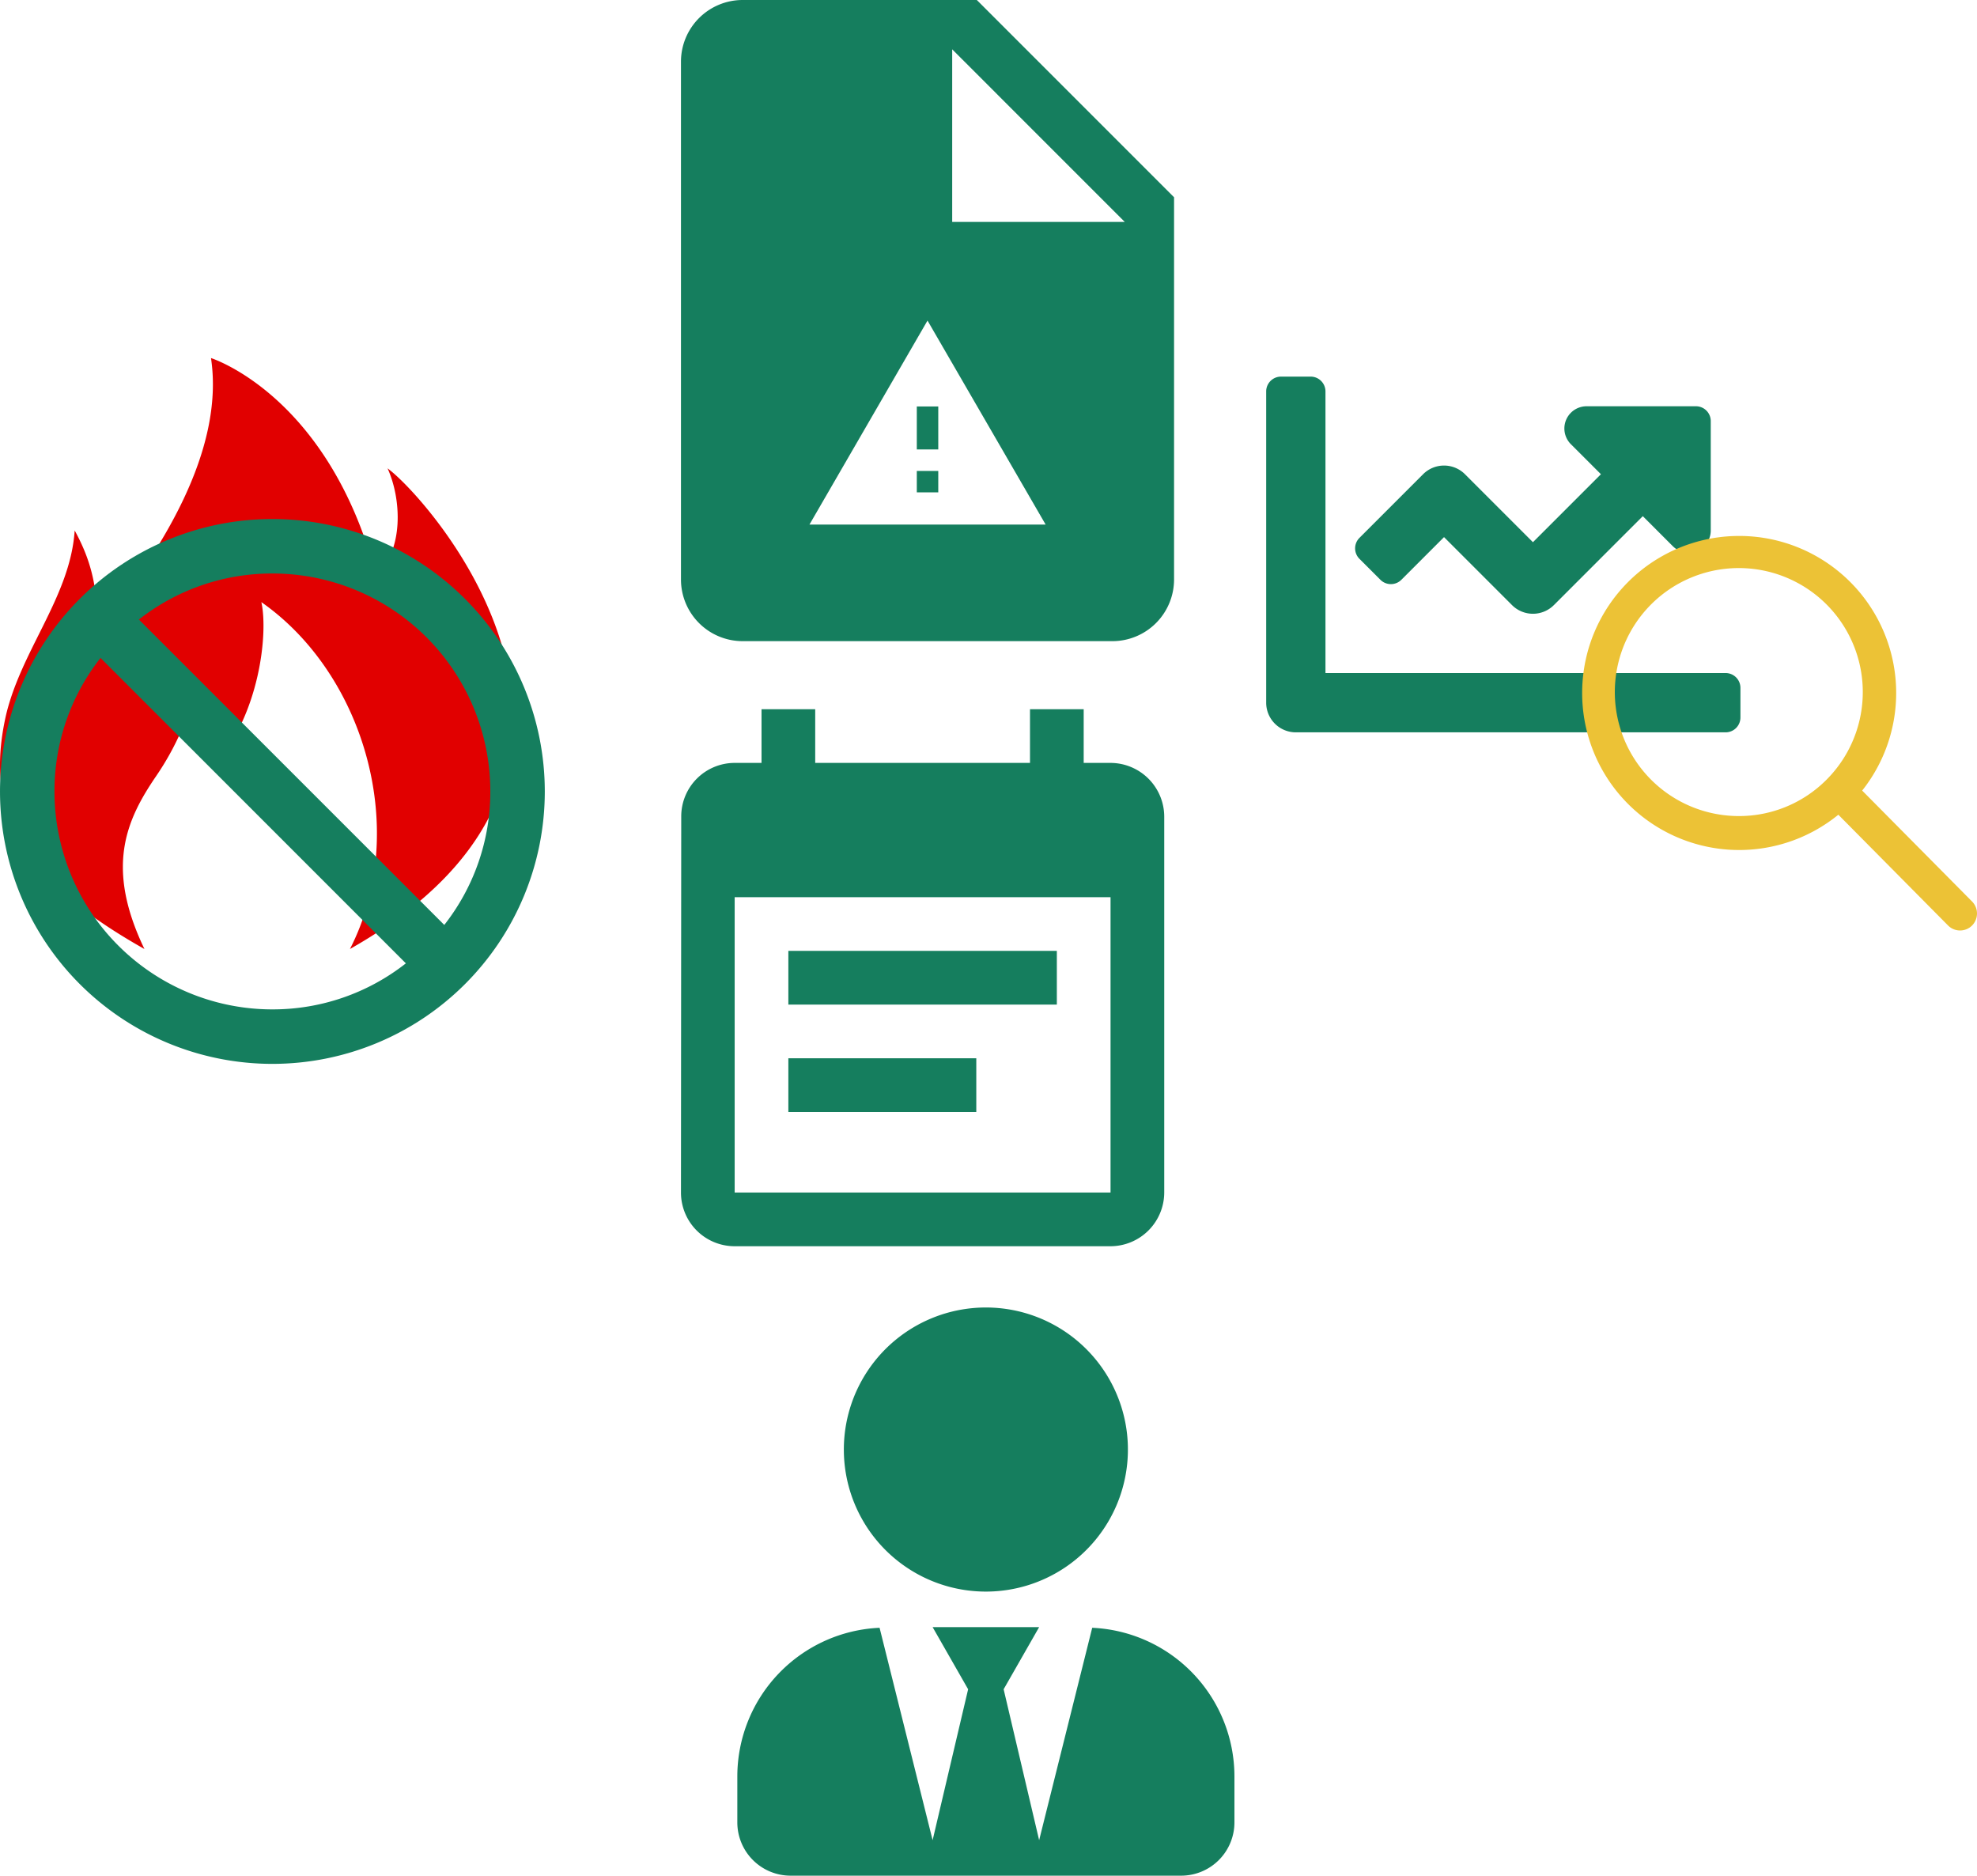
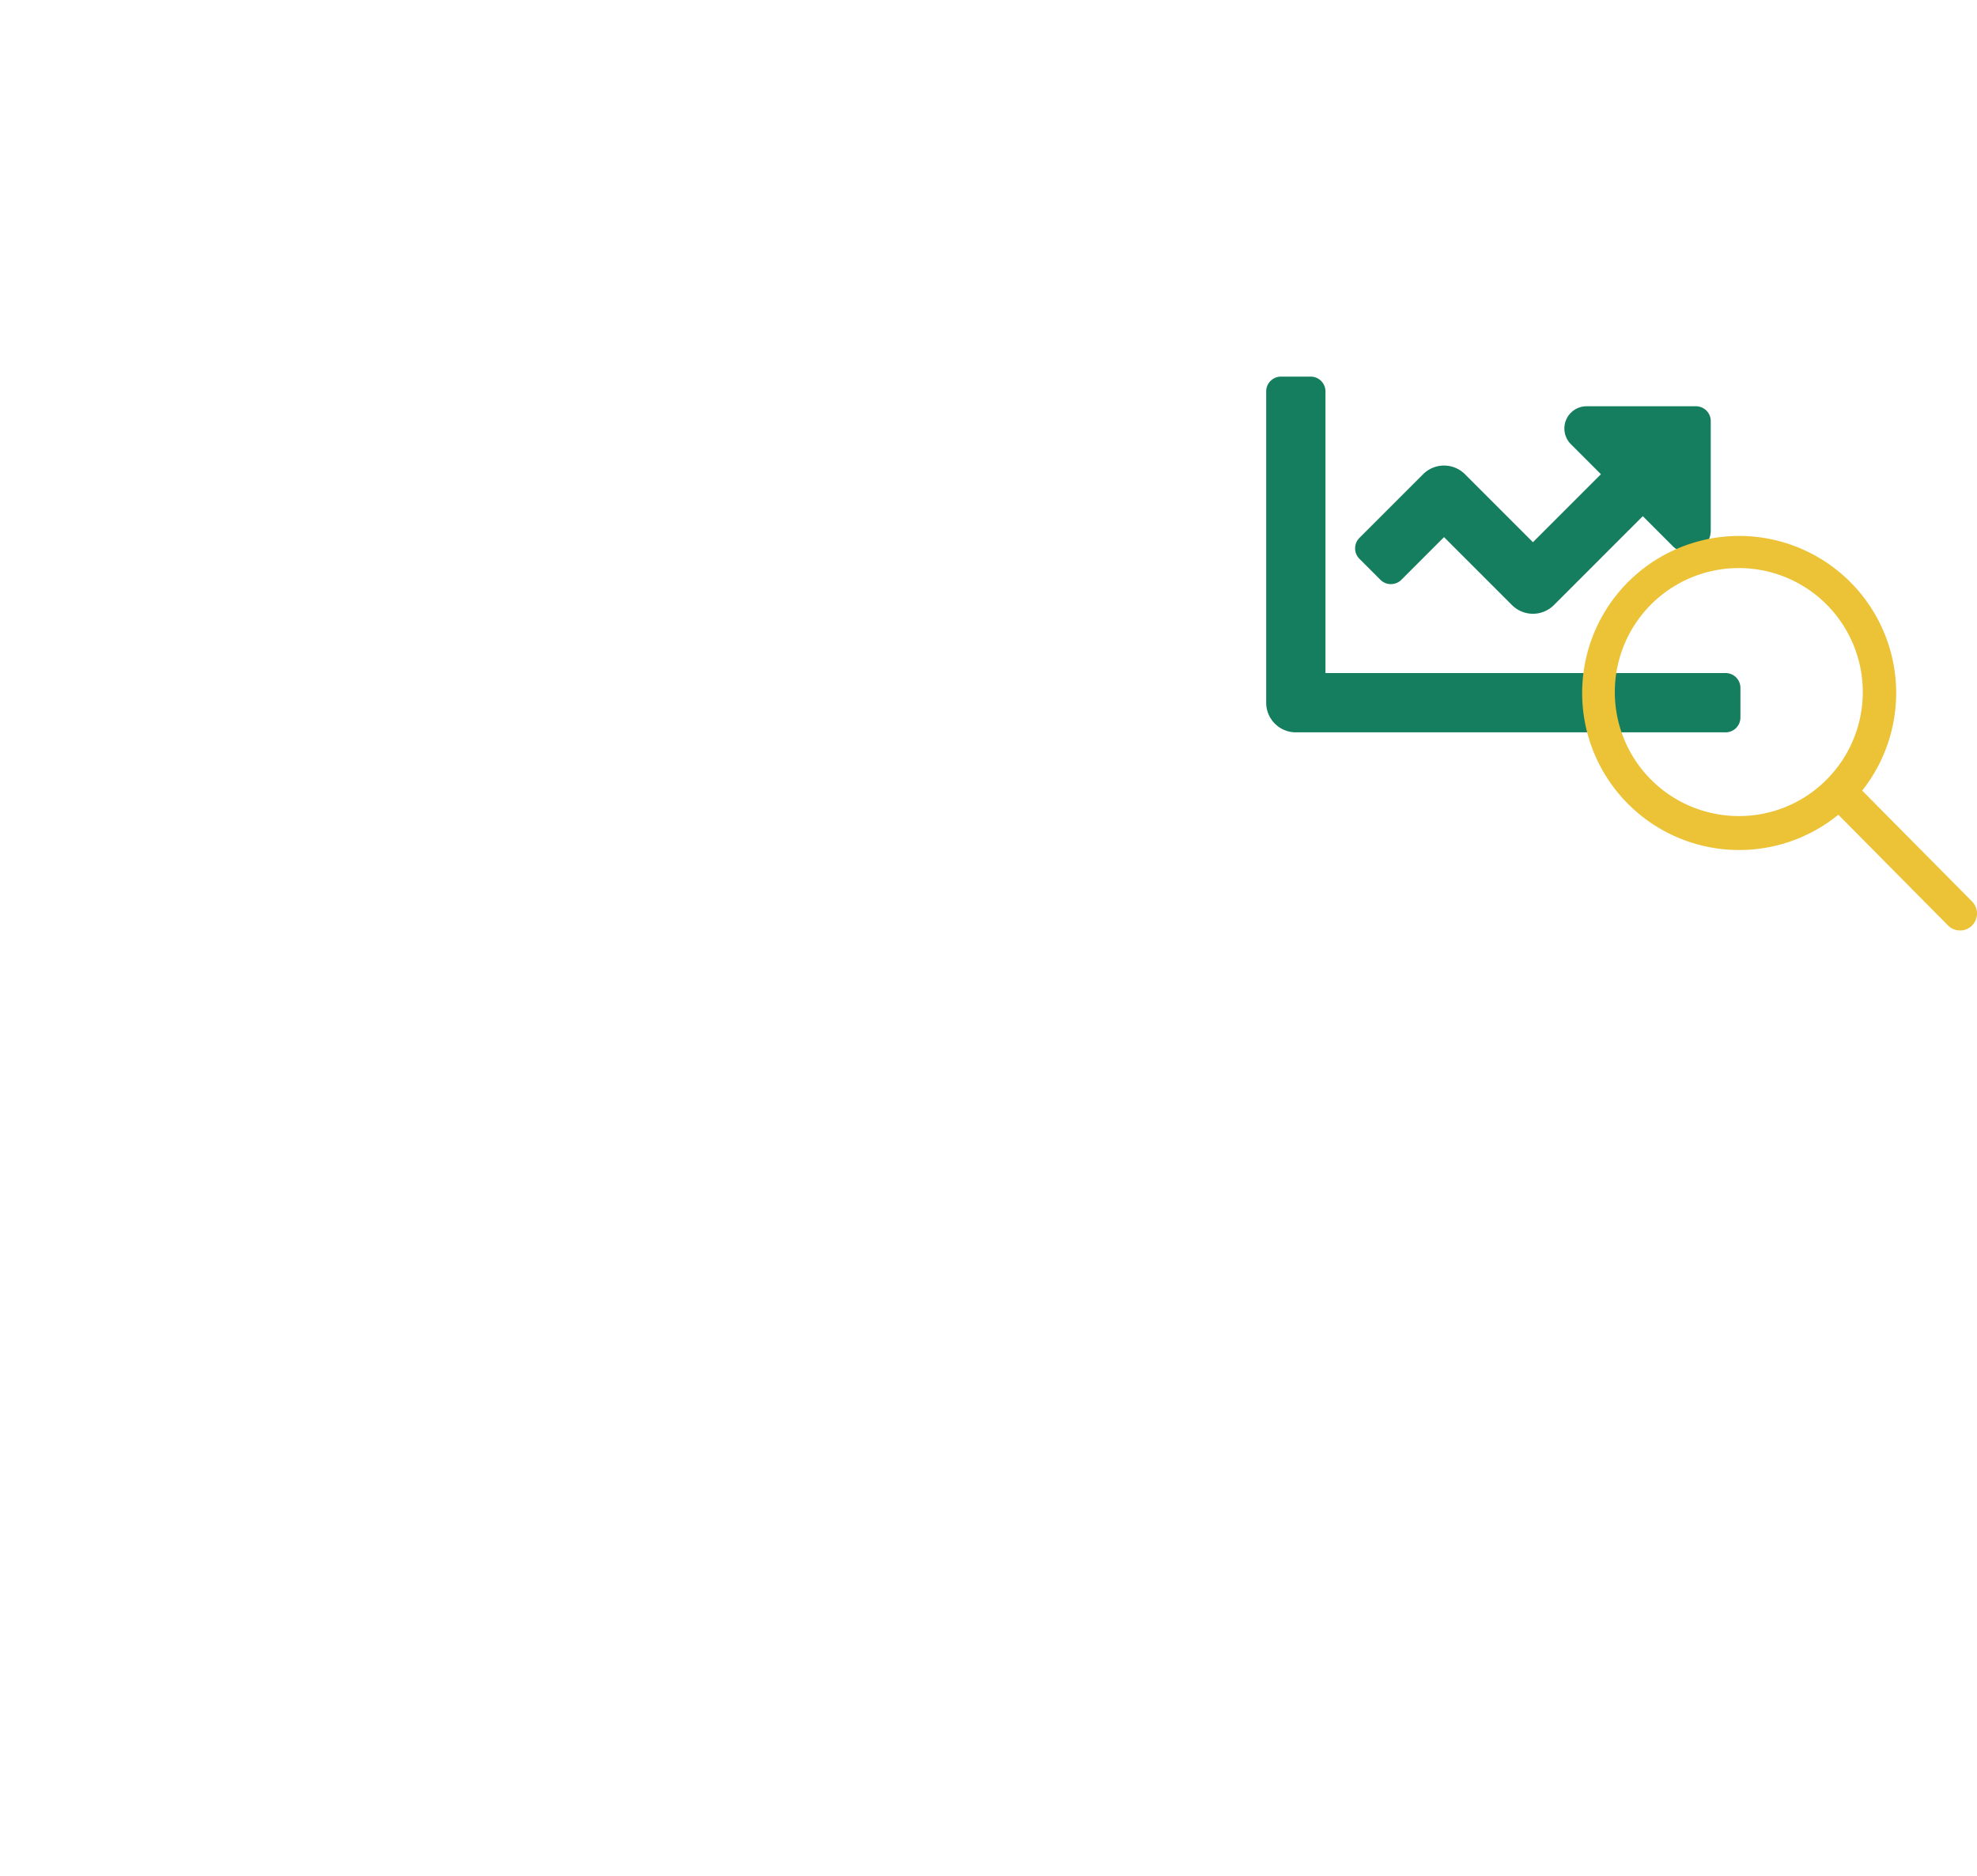
<svg xmlns="http://www.w3.org/2000/svg" width="284.667" height="270.049" viewBox="0 0 284.667 270.049">
  <g id="point03" transform="translate(-2171 -5132.387)">
-     <path id="Icon_awesome-user-tie" data-name="Icon awesome-user-tie" d="M35.789 40.9a20.451 20.451 0 10-20.451-20.449A20.449 20.449 0 0035.789 40.9zM51.1 46.111l-7.642 30.58-5.112-21.729 5.113-8.947H28.12l5.113 8.947-5.113 21.729-7.637-30.58A21.436 21.436 0 000 67.488v6.647A7.671 7.671 0 007.669 81.8h56.24a7.671 7.671 0 007.669-7.669v-6.643A21.436 21.436 0 0051.1 46.111z" transform="translate(2277.167 5320.632)" fill="#157e5e" />
    <g id="グループ_5189" data-name="グループ 5189" transform="translate(2171 5132.387)">
-       <path id="パス_1972" data-name="パス 1972" d="M62.131 92.309H8.876A8.886 8.886 0 010 83.433V8.876A8.886 8.886 0 018.876 0H42.6L71 28.4v55.03a8.886 8.886 0 01-8.869 8.879zM35.5 46.154l-17 29.372h34.01zM39.054 7.1v24.853h24.852zm-2 63.788h-3.096V67.8h3.091v3.09zm0-6.184h-3.096v-6.182h3.091V64.7z" transform="translate(98.052)" fill="#157e5e" />
-       <path id="Icon_metro-fire" data-name="Icon metro-fire" d="M25.5 87.008c-5.67-11.8-2.651-18.56 1.707-24.929a39.715 39.715 0 006-13.881 16.309 16.309 0 012.25 12.502c6.628-7.378 7.879-19.133 6.878-23.635 14.982 10.47 21.384 33.139 12.756 49.94 45.894-25.967 11.416-64.821 5.413-69.2 2 4.377 2.38 11.786-1.662 15.381C52 7.246 35.082 1.928 35.082 1.928c2 13.38-7.253 28.012-16.177 38.945-.314-5.335-.647-9.017-3.452-14.123-.63 9.692-8.037 17.593-10.043 27.3C2.694 67.206 7.446 76.835 25.5 87.008z" transform="translate(-4.701 49.624)" fill="#e10000" />
      <path id="Icon_awesome-chart-line" data-name="Icon awesome-chart-line" d="M66.152 47.178H8.536V6.634A2.133 2.133 0 006.4 4.5H2.134A2.133 2.133 0 000 6.634v44.812a4.268 4.268 0 004.268 4.268h61.884a2.133 2.133 0 002.134-2.134v-4.268a2.133 2.133 0 00-2.134-2.134zm-4.268-38.41H46.138a3.2 3.2 0 00-2.263 5.464l4.325 4.321-9.789 9.787-9.785-9.785a4.266 4.266 0 00-6.035 0l-9.161 9.161a2.134 2.134 0 000 3.018l3.017 3.017a2.134 2.134 0 003.018 0l6.143-6.144 9.785 9.785a4.266 4.266 0 006.035 0l12.8-12.8 4.321 4.321a3.2 3.2 0 005.464-2.263V10.9a2.131 2.131 0 00-2.129-2.132z" transform="translate(182.317 49.722)" fill="#157e5e" />
      <path id="Icon_ionic-ios-search" data-name="Icon ionic-ios-search" d="M60.873 57.419L45.008 41.406a22.608 22.608 0 10-3.431 3.476l15.76 15.909a2.441 2.441 0 003.446.089 2.458 2.458 0 00.09-3.461zM27.242 45.075a17.852 17.852 0 1112.626-5.229 17.742 17.742 0 01-12.626 5.229z" transform="translate(223.125 72.415)" fill="#ecc236" />
-       <path id="Icon_material-do-not-disturb" data-name="Icon material-do-not-disturb" d="M42.222 3a39.222 39.222 0 1039.223 39.222A39.237 39.237 0 0042.222 3zm0 70.6a31.369 31.369 0 01-31.378-31.378A31 31 0 0117.473 23l43.968 43.972A31 31 0 0142.222 73.6zm24.75-12.159L23 17.473a31 31 0 0119.219-6.629A31.369 31.369 0 0173.6 42.222a31 31 0 01-6.628 19.219z" transform="translate(-3 71.724)" fill="#157e5e" />
-       <path id="Icon_material-event-note" data-name="Icon material-event-note" d="M58.622 36.293H19.963v7.732h38.659zm7.732-27.061h-3.866V1.5h-7.732v7.732H23.829V1.5H16.1v7.732h-3.868a7.7 7.7 0 00-7.693 7.732L4.5 71.085a7.73 7.73 0 007.732 7.732h54.122a7.754 7.754 0 007.732-7.732V16.963a7.754 7.754 0 00-7.732-7.731zm0 61.854H12.232V28.561h54.122zm-19.33-19.33H19.963v7.732h27.061z" transform="translate(93.552 100.606)" fill="#157e5e" />
    </g>
  </g>
</svg>